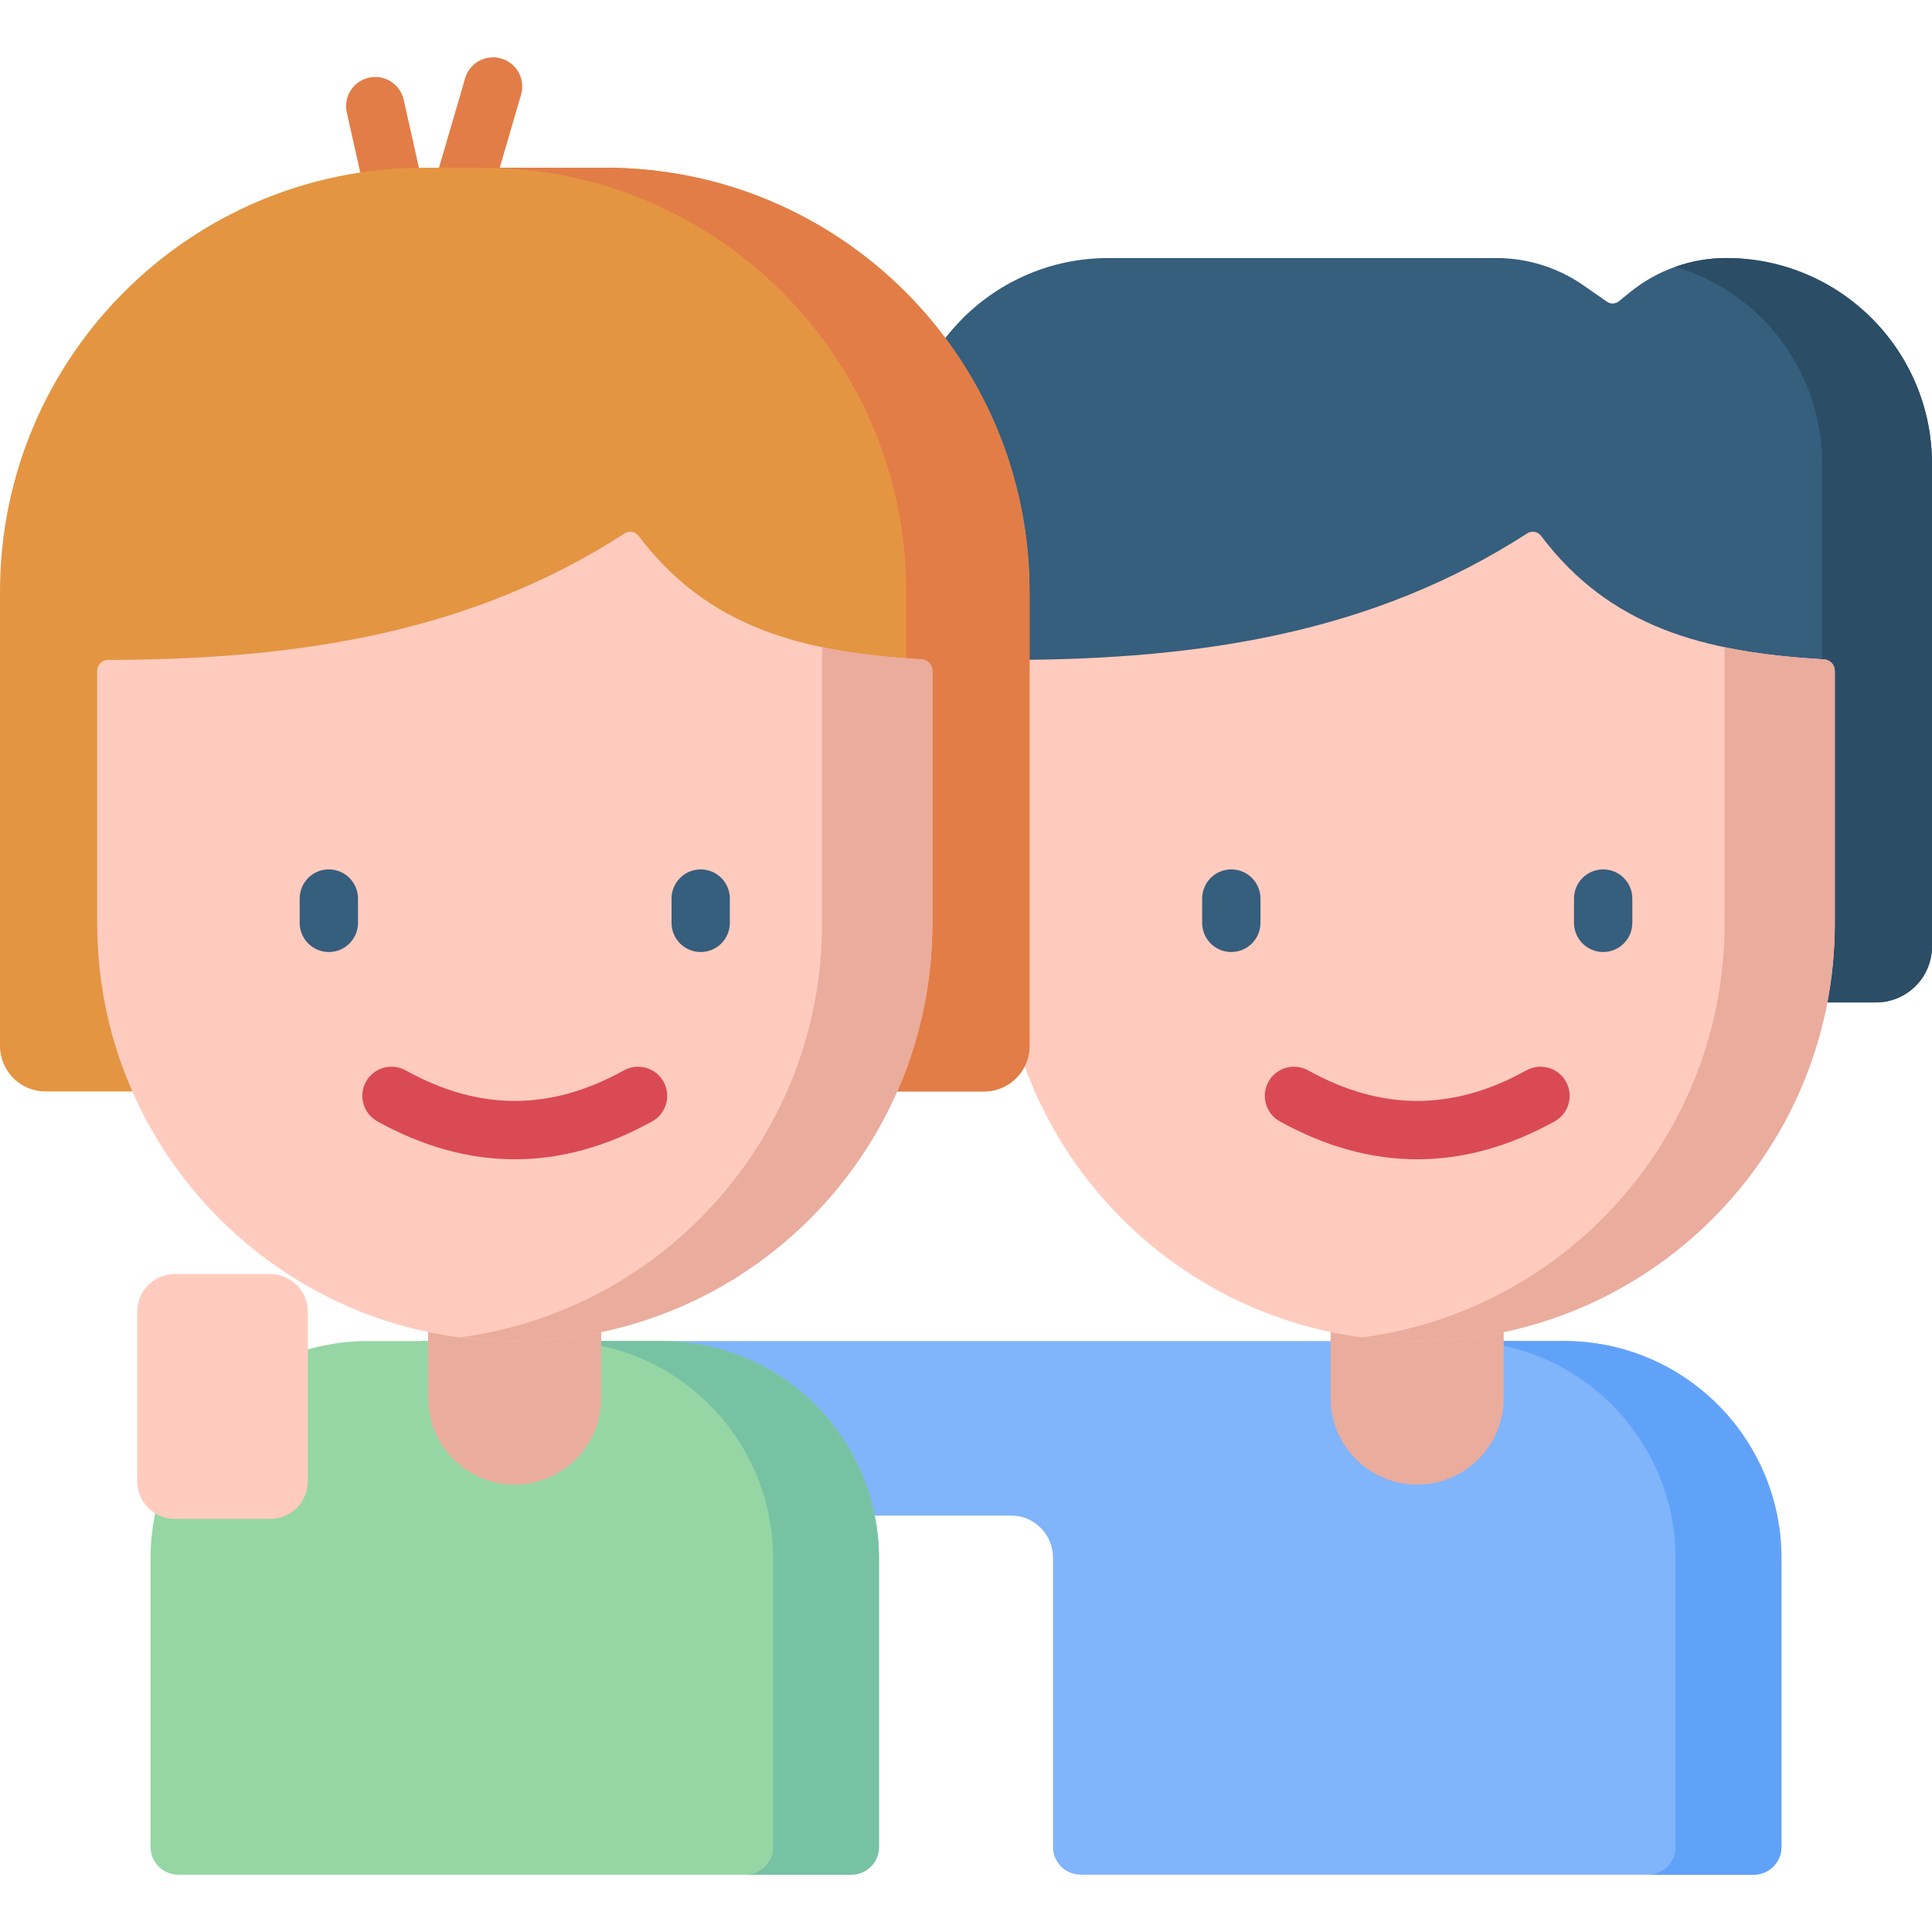
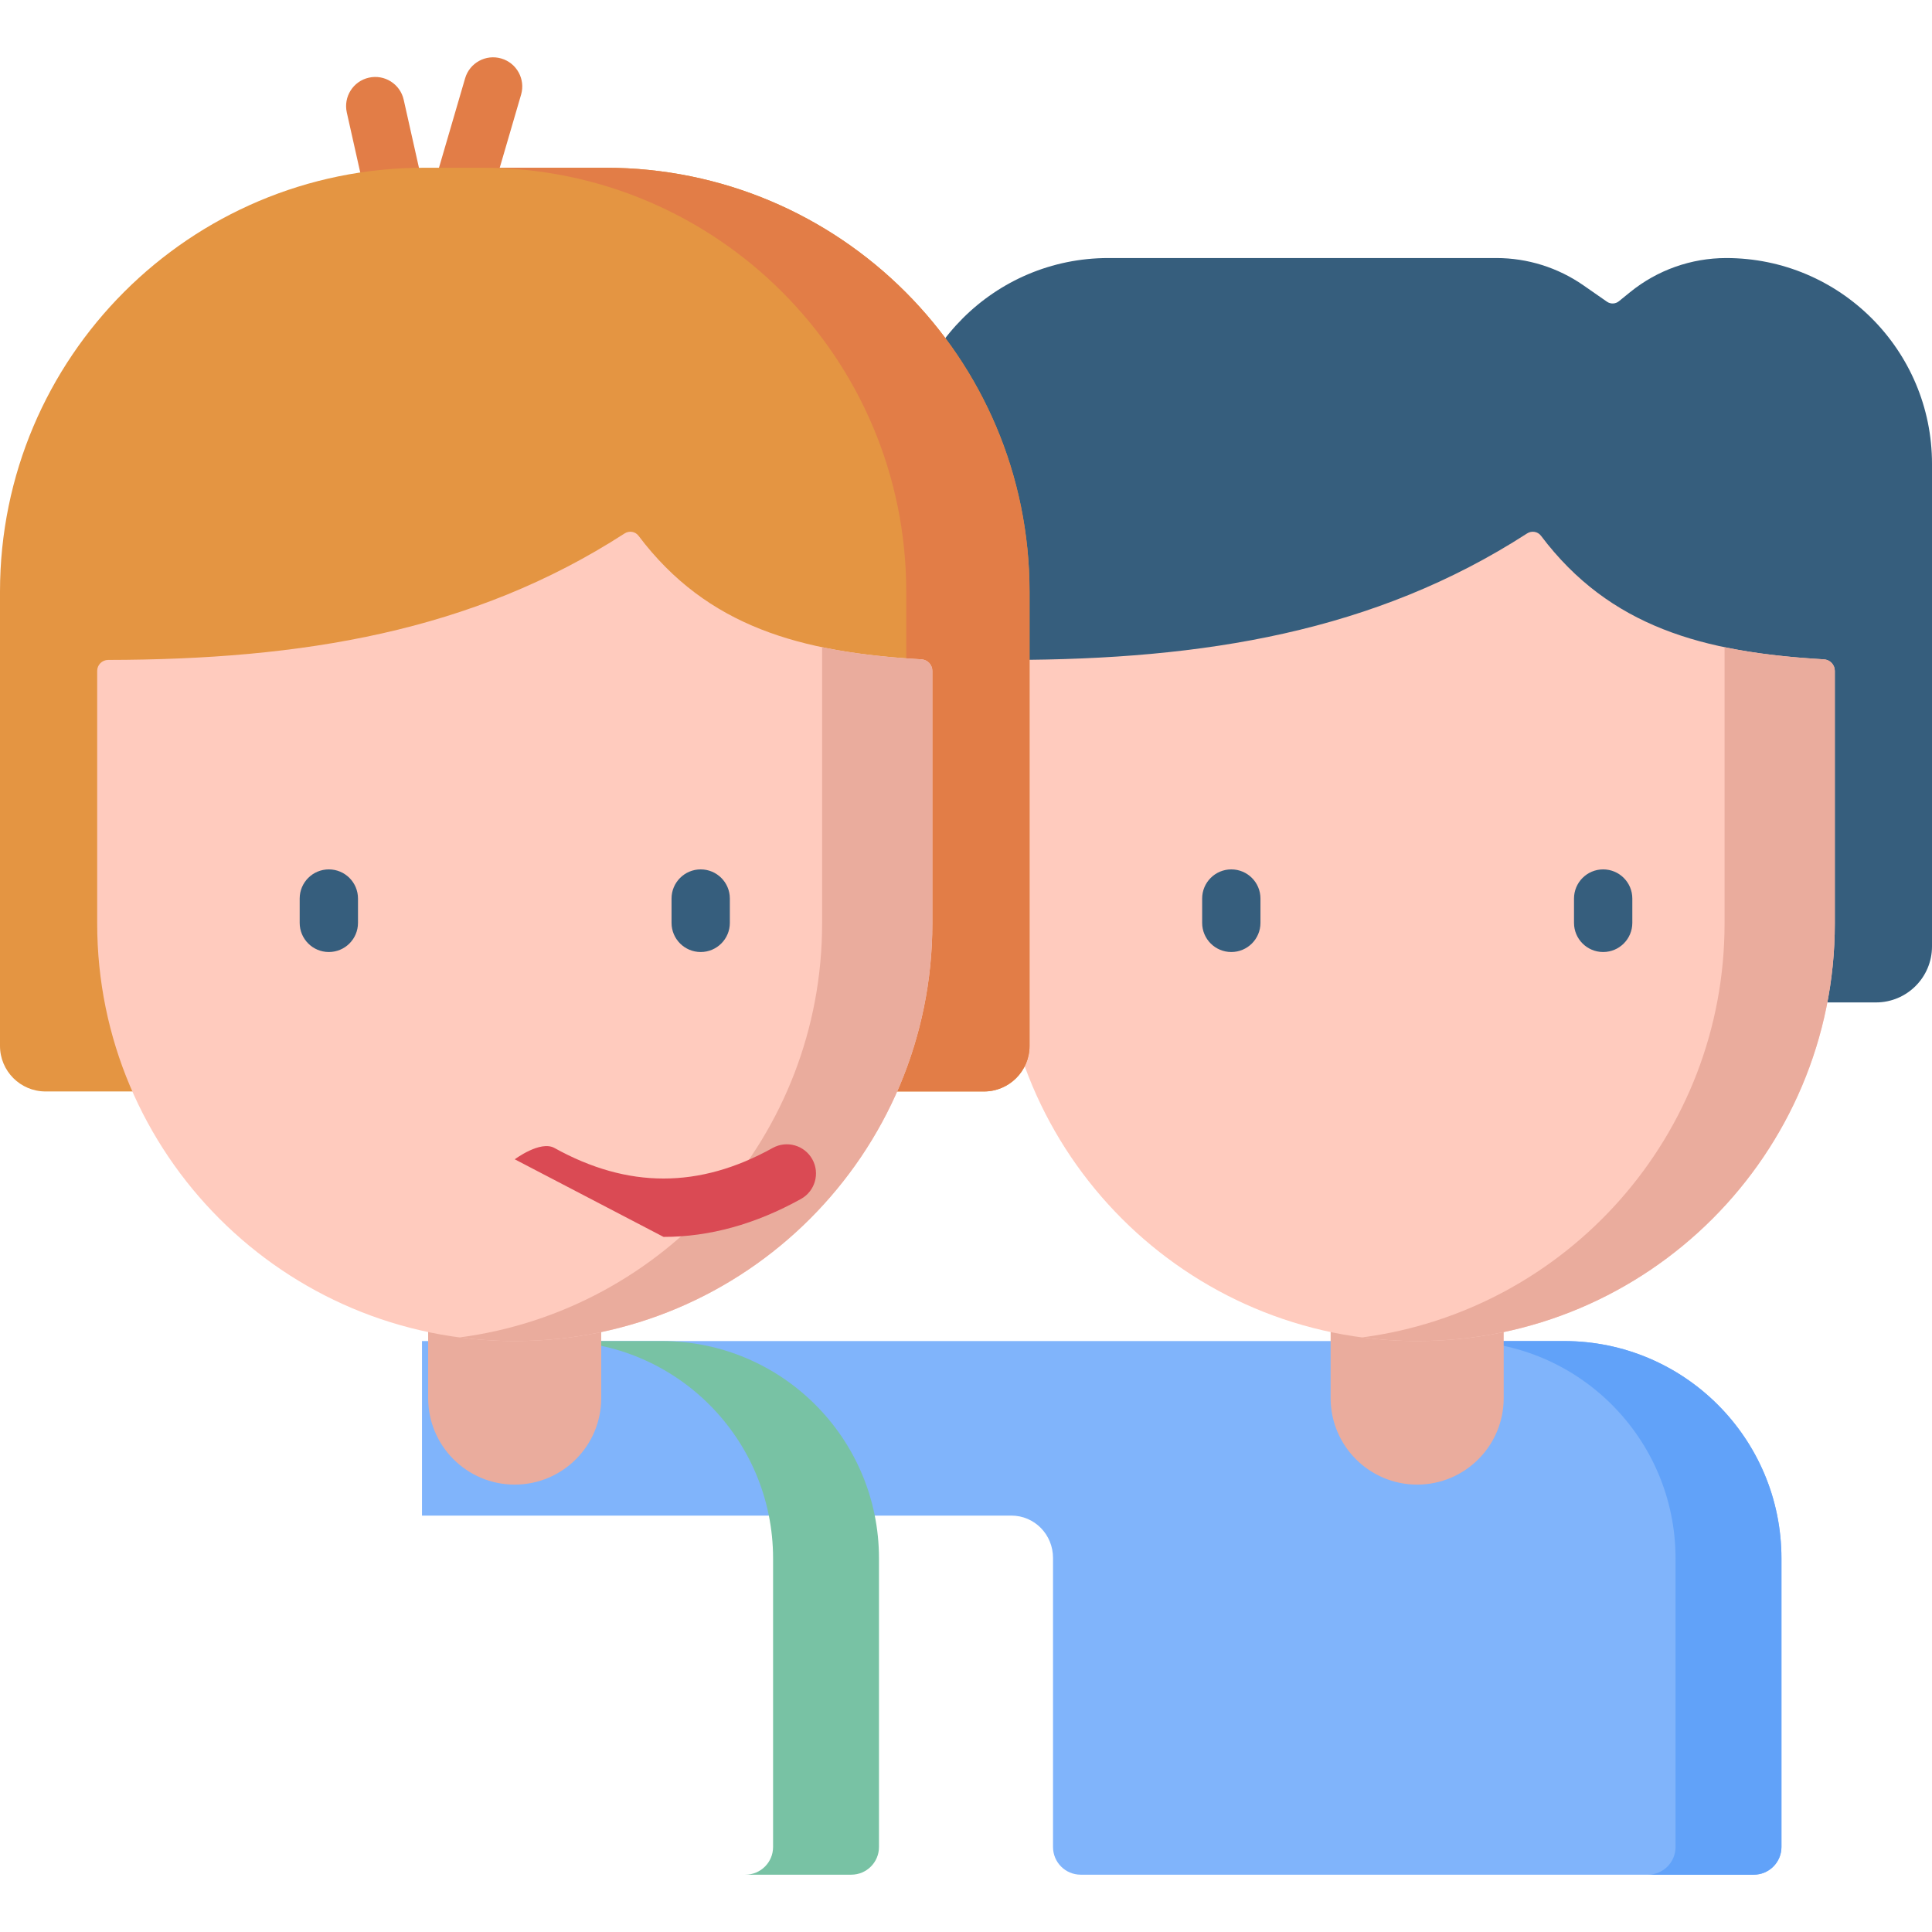
<svg xmlns="http://www.w3.org/2000/svg" id="Capa_1" enable-background="new 0 0 512 512" height="512" viewBox="0 0 512 512" width="512">
  <g>
    <g>
      <path d="m112.343 93.388c-.082 0-.165-.001-.248-.004-3.522-.113-6.522-2.594-7.293-6.032l-12.896-57.54c-.933-4.164 1.686-8.296 5.85-9.229 4.161-.935 8.296 1.686 9.229 5.849l6.344 28.305 9.931-33.987c1.197-4.097 5.489-6.447 9.584-5.249 4.096 1.197 6.446 5.488 5.249 9.584l-18.334 62.744c-.967 3.302-3.995 5.559-7.416 5.559z" fill="#e27d47" />
    </g>
    <path d="m414.501 355.393h-14.849-43.91-4.23-14.849-224.831v46.255h156.185c6.173 0 11.055 5.057 11.043 11.23v.117 76.481c0 4.052 3.285 7.336 7.336 7.336h178.371c4.052 0 7.336-3.284 7.336-7.336v-76.481c0-31.813-25.789-57.602-57.602-57.602z" fill="#80b4fb" />
    <path d="m414.501 355.393h-28.067c31.813 0 57.602 25.789 57.602 57.602v76.481c0 4.052-3.284 7.336-7.336 7.336h28.067c4.052 0 7.336-3.285 7.336-7.336v-76.481c0-31.813-25.789-57.602-57.602-57.602z" fill="#61a2f9" />
    <path d="m239.163 122.921v127.885c0 8.2 6.647 14.847 14.847 14.847h243.143c8.2 0 14.847-6.647 14.847-14.847v-127.885c0-30.12-24.417-54.537-54.537-54.537-9.269 0-18.256 3.188-25.454 9.028l-2.992 2.428c-.908.737-2.194.784-3.154.117l-6.239-4.34c-6.77-4.709-14.819-7.233-23.066-7.233h-102.858c-30.12-.001-54.537 24.417-54.537 54.537z" fill="#365e7d" />
    <g>
-       <path d="m457.463 68.383c-4.607 0-9.144.789-13.427 2.298 22.477 6.736 38.86 27.57 38.86 52.239v127.885c0 8.2-6.647 14.847-14.847 14.847h29.104c8.2 0 14.847-6.647 14.847-14.847v-127.884c0-30.12-24.417-54.538-54.537-54.538z" fill="#2b4d66" />
-     </g>
+       </g>
    <path d="m391.636 312.919-30.799-1.812c-7.863 0-8.209 36.842-8.209 36.842v22.554c0 12.665 10.267 22.933 22.933 22.933 12.665 0 22.933-10.267 22.933-22.933v-22.554s1.005-35.03-6.858-35.03z" fill="#eaac9d" />
    <path d="m375.582 355.393c-61.119 0-110.665-49.546-110.665-110.664v-66.934c0-1.607 1.307-2.904 2.914-2.907 51.218-.094 96.485-7.43 136.863-33.522 1.206-.78 2.819-.53 3.683.617 18.234 24.207 43.103 30.906 74.968 32.749 1.625.094 2.9 1.429 2.9 3.057v66.94c.001 61.118-49.545 110.664-110.663 110.664z" fill="#ffcbbe" />
    <path d="m483.346 174.731c-9.376-.543-18.142-1.512-26.316-3.217v73.214c0 56.166-41.843 102.553-96.056 109.703 4.78.631 9.655.961 14.608.961 61.118 0 110.664-49.546 110.664-110.664v-66.94c0-1.628-1.275-2.963-2.9-3.057z" fill="#eaac9d" />
    <g>
      <g>
        <path d="m326.309 252.294c-4.268 0-7.726-3.459-7.726-7.726v-6.444c0-4.268 3.459-7.726 7.726-7.726s7.726 3.459 7.726 7.726v6.444c0 4.267-3.459 7.726-7.726 7.726z" fill="#365e7d" />
      </g>
      <g>
        <path d="m424.855 252.294c-4.268 0-7.726-3.459-7.726-7.726v-6.444c0-4.268 3.459-7.726 7.726-7.726s7.726 3.459 7.726 7.726v6.444c0 4.267-3.459 7.726-7.726 7.726z" fill="#365e7d" />
      </g>
    </g>
    <g>
-       <path d="m375.582 307.227c-12.169 0-24.338-3.353-36.423-10.059-3.731-2.07-5.076-6.774-3.006-10.505 2.071-3.731 6.773-5.075 10.505-3.006 19.462 10.801 38.382 10.802 57.846 0 3.732-2.069 8.434-.725 10.505 3.006 2.07 3.731.724 8.435-3.006 10.505-12.084 6.706-24.253 10.059-36.421 10.059z" fill="#da4a54" />
-     </g>
+       </g>
    <path d="m260.768 289.249h-248.699c-6.665 0-12.069-5.403-12.069-12.069v-120.385c0-62.044 50.297-112.341 112.341-112.341h48.155c62.044 0 112.341 50.297 112.341 112.341v120.385c0 6.666-5.404 12.069-12.069 12.069z" fill="#e49542" />
    <path d="m160.496 44.454h-32.672c62.044 0 112.341 50.297 112.341 112.341v120.385c0 6.665-5.404 12.069-12.069 12.069h32.672c6.666 0 12.069-5.404 12.069-12.069v-120.385c0-62.044-50.297-112.341-112.341-112.341z" fill="#e27d47" />
-     <path d="m175.338 355.393h-15.987-45.866-15.986c-31.813 0-57.602 25.789-57.602 57.602v76.481c0 4.052 3.285 7.336 7.336 7.336h178.371c4.052 0 7.336-3.285 7.336-7.336v-76.481c0-31.813-25.789-57.602-57.602-57.602z" fill="#95d6a4" />
    <path d="m175.338 355.393h-28.067c31.813 0 57.602 25.789 57.602 57.602v76.481c0 4.052-3.284 7.336-7.336 7.336h28.067c4.052 0 7.336-3.285 7.336-7.336v-76.481c0-31.813-25.789-57.602-57.602-57.602z" fill="#78c2a4" />
    <path d="m152.473 312.919-30.799-1.812c-7.864 0-8.209 36.842-8.209 36.842v22.554c0 12.665 10.267 22.933 22.933 22.933 12.665 0 22.933-10.267 22.933-22.933v-22.554c-.001 0 1.005-35.03-6.858-35.03z" fill="#eaac9d" />
    <path d="m136.419 355.393c-61.119 0-110.665-49.546-110.665-110.664v-66.934c0-1.607 1.307-2.904 2.914-2.907 51.218-.094 96.485-7.43 136.863-33.522 1.206-.78 2.819-.53 3.683.617 18.234 24.207 43.103 30.906 74.968 32.749 1.625.094 2.9 1.429 2.9 3.057v66.94c.001 61.118-49.545 110.664-110.663 110.664z" fill="#ffcbbe" />
    <path d="m244.183 174.731c-9.376-.543-18.142-1.512-26.316-3.217v73.214c0 56.166-41.843 102.553-96.056 109.703 4.78.631 9.656.961 14.608.961 61.118 0 110.664-49.546 110.664-110.664v-66.94c0-1.628-1.276-2.963-2.9-3.057z" fill="#eaac9d" />
    <g>
      <g>
        <path d="m87.146 252.294c-4.267 0-7.726-3.459-7.726-7.726v-6.444c0-4.268 3.459-7.726 7.726-7.726s7.726 3.459 7.726 7.726v6.444c0 4.267-3.459 7.726-7.726 7.726z" fill="#365e7d" />
      </g>
      <g>
        <path d="m185.691 252.294c-4.267 0-7.726-3.459-7.726-7.726v-6.444c0-4.268 3.459-7.726 7.726-7.726s7.726 3.459 7.726 7.726v6.444c.001 4.267-3.459 7.726-7.726 7.726z" fill="#365e7d" />
      </g>
    </g>
    <g>
-       <path d="m136.419 307.227c-12.169 0-24.338-3.353-36.422-10.059-3.731-2.07-5.077-6.774-3.006-10.505s6.774-5.075 10.505-3.006c19.461 10.801 38.383 10.801 57.846 0 3.73-2.07 8.434-.725 10.505 3.006s.725 8.435-3.006 10.505c-12.085 6.706-24.254 10.059-36.422 10.059z" fill="#da4a54" />
+       <path d="m136.419 307.227s6.774-5.075 10.505-3.006c19.461 10.801 38.383 10.801 57.846 0 3.73-2.07 8.434-.725 10.505 3.006s.725 8.435-3.006 10.505c-12.085 6.706-24.254 10.059-36.422 10.059z" fill="#da4a54" />
    </g>
-     <path d="m71.599 402.517h-25.256c-5.515 0-9.986-4.471-9.986-9.986v-44.903c0-5.515 4.471-9.986 9.986-9.986h25.256c5.515 0 9.986 4.471 9.986 9.986v44.903c0 5.515-4.471 9.986-9.986 9.986z" fill="#ffcbbe" />
  </g>
</svg>